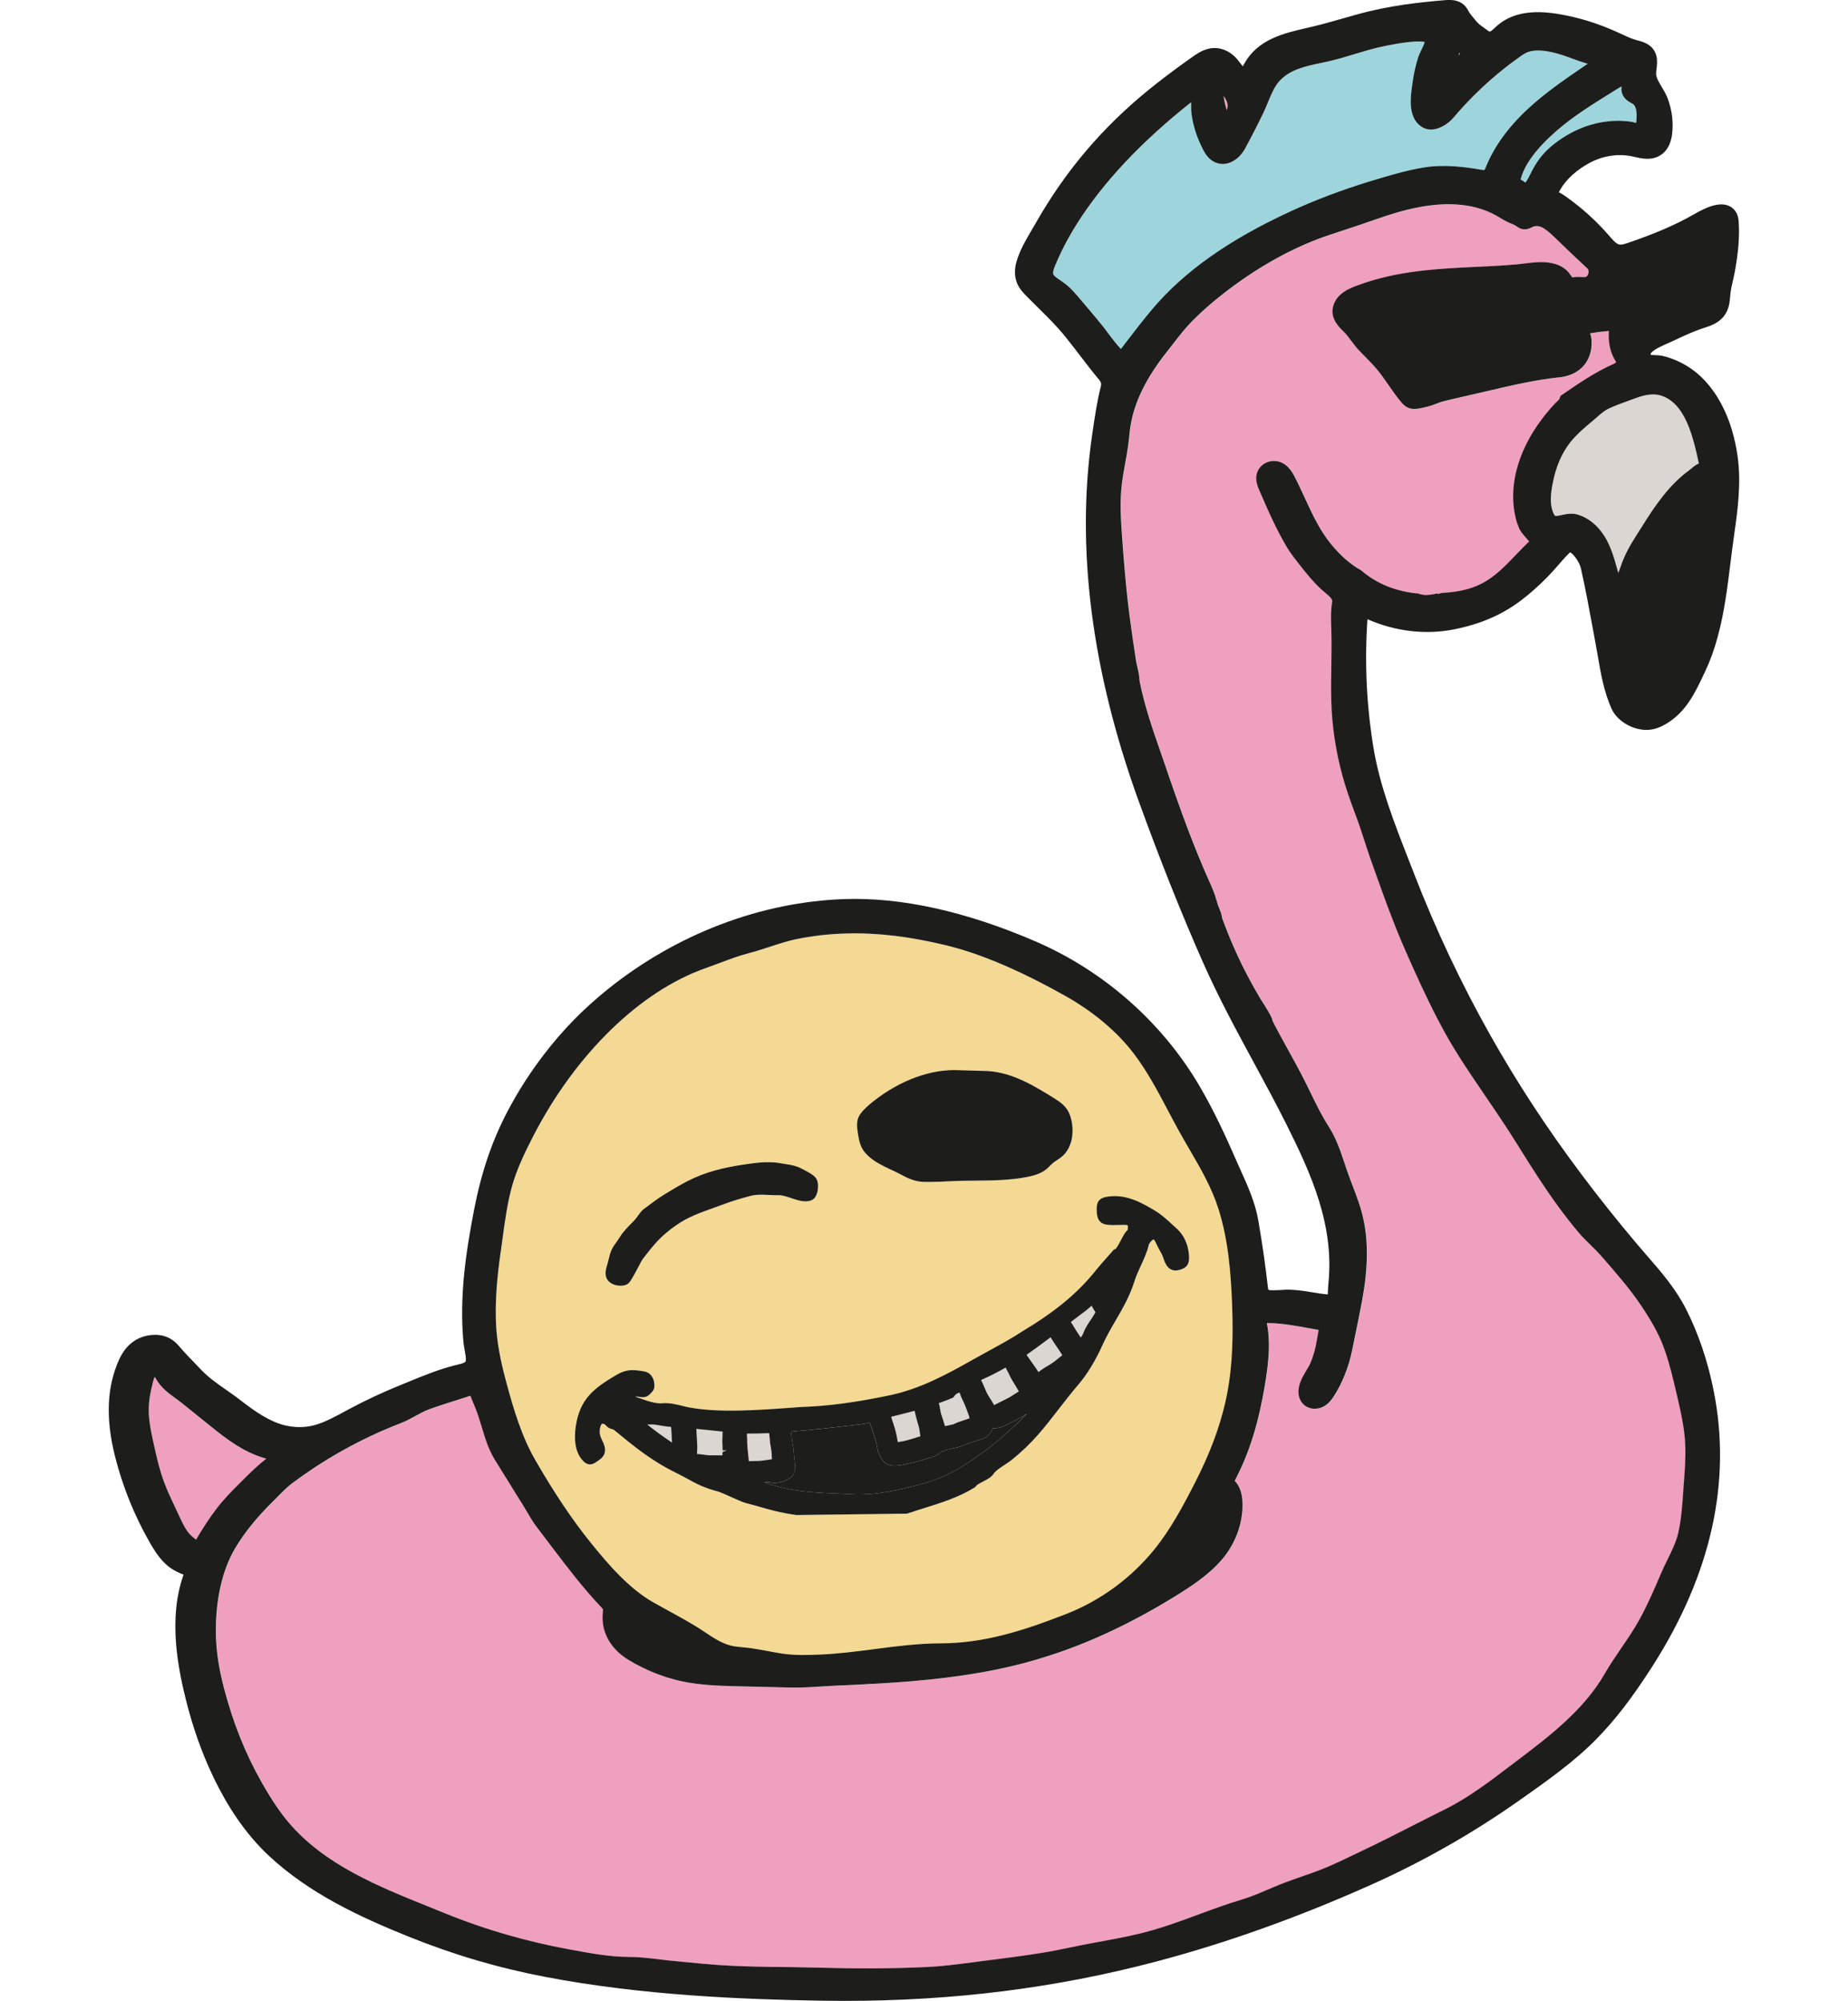
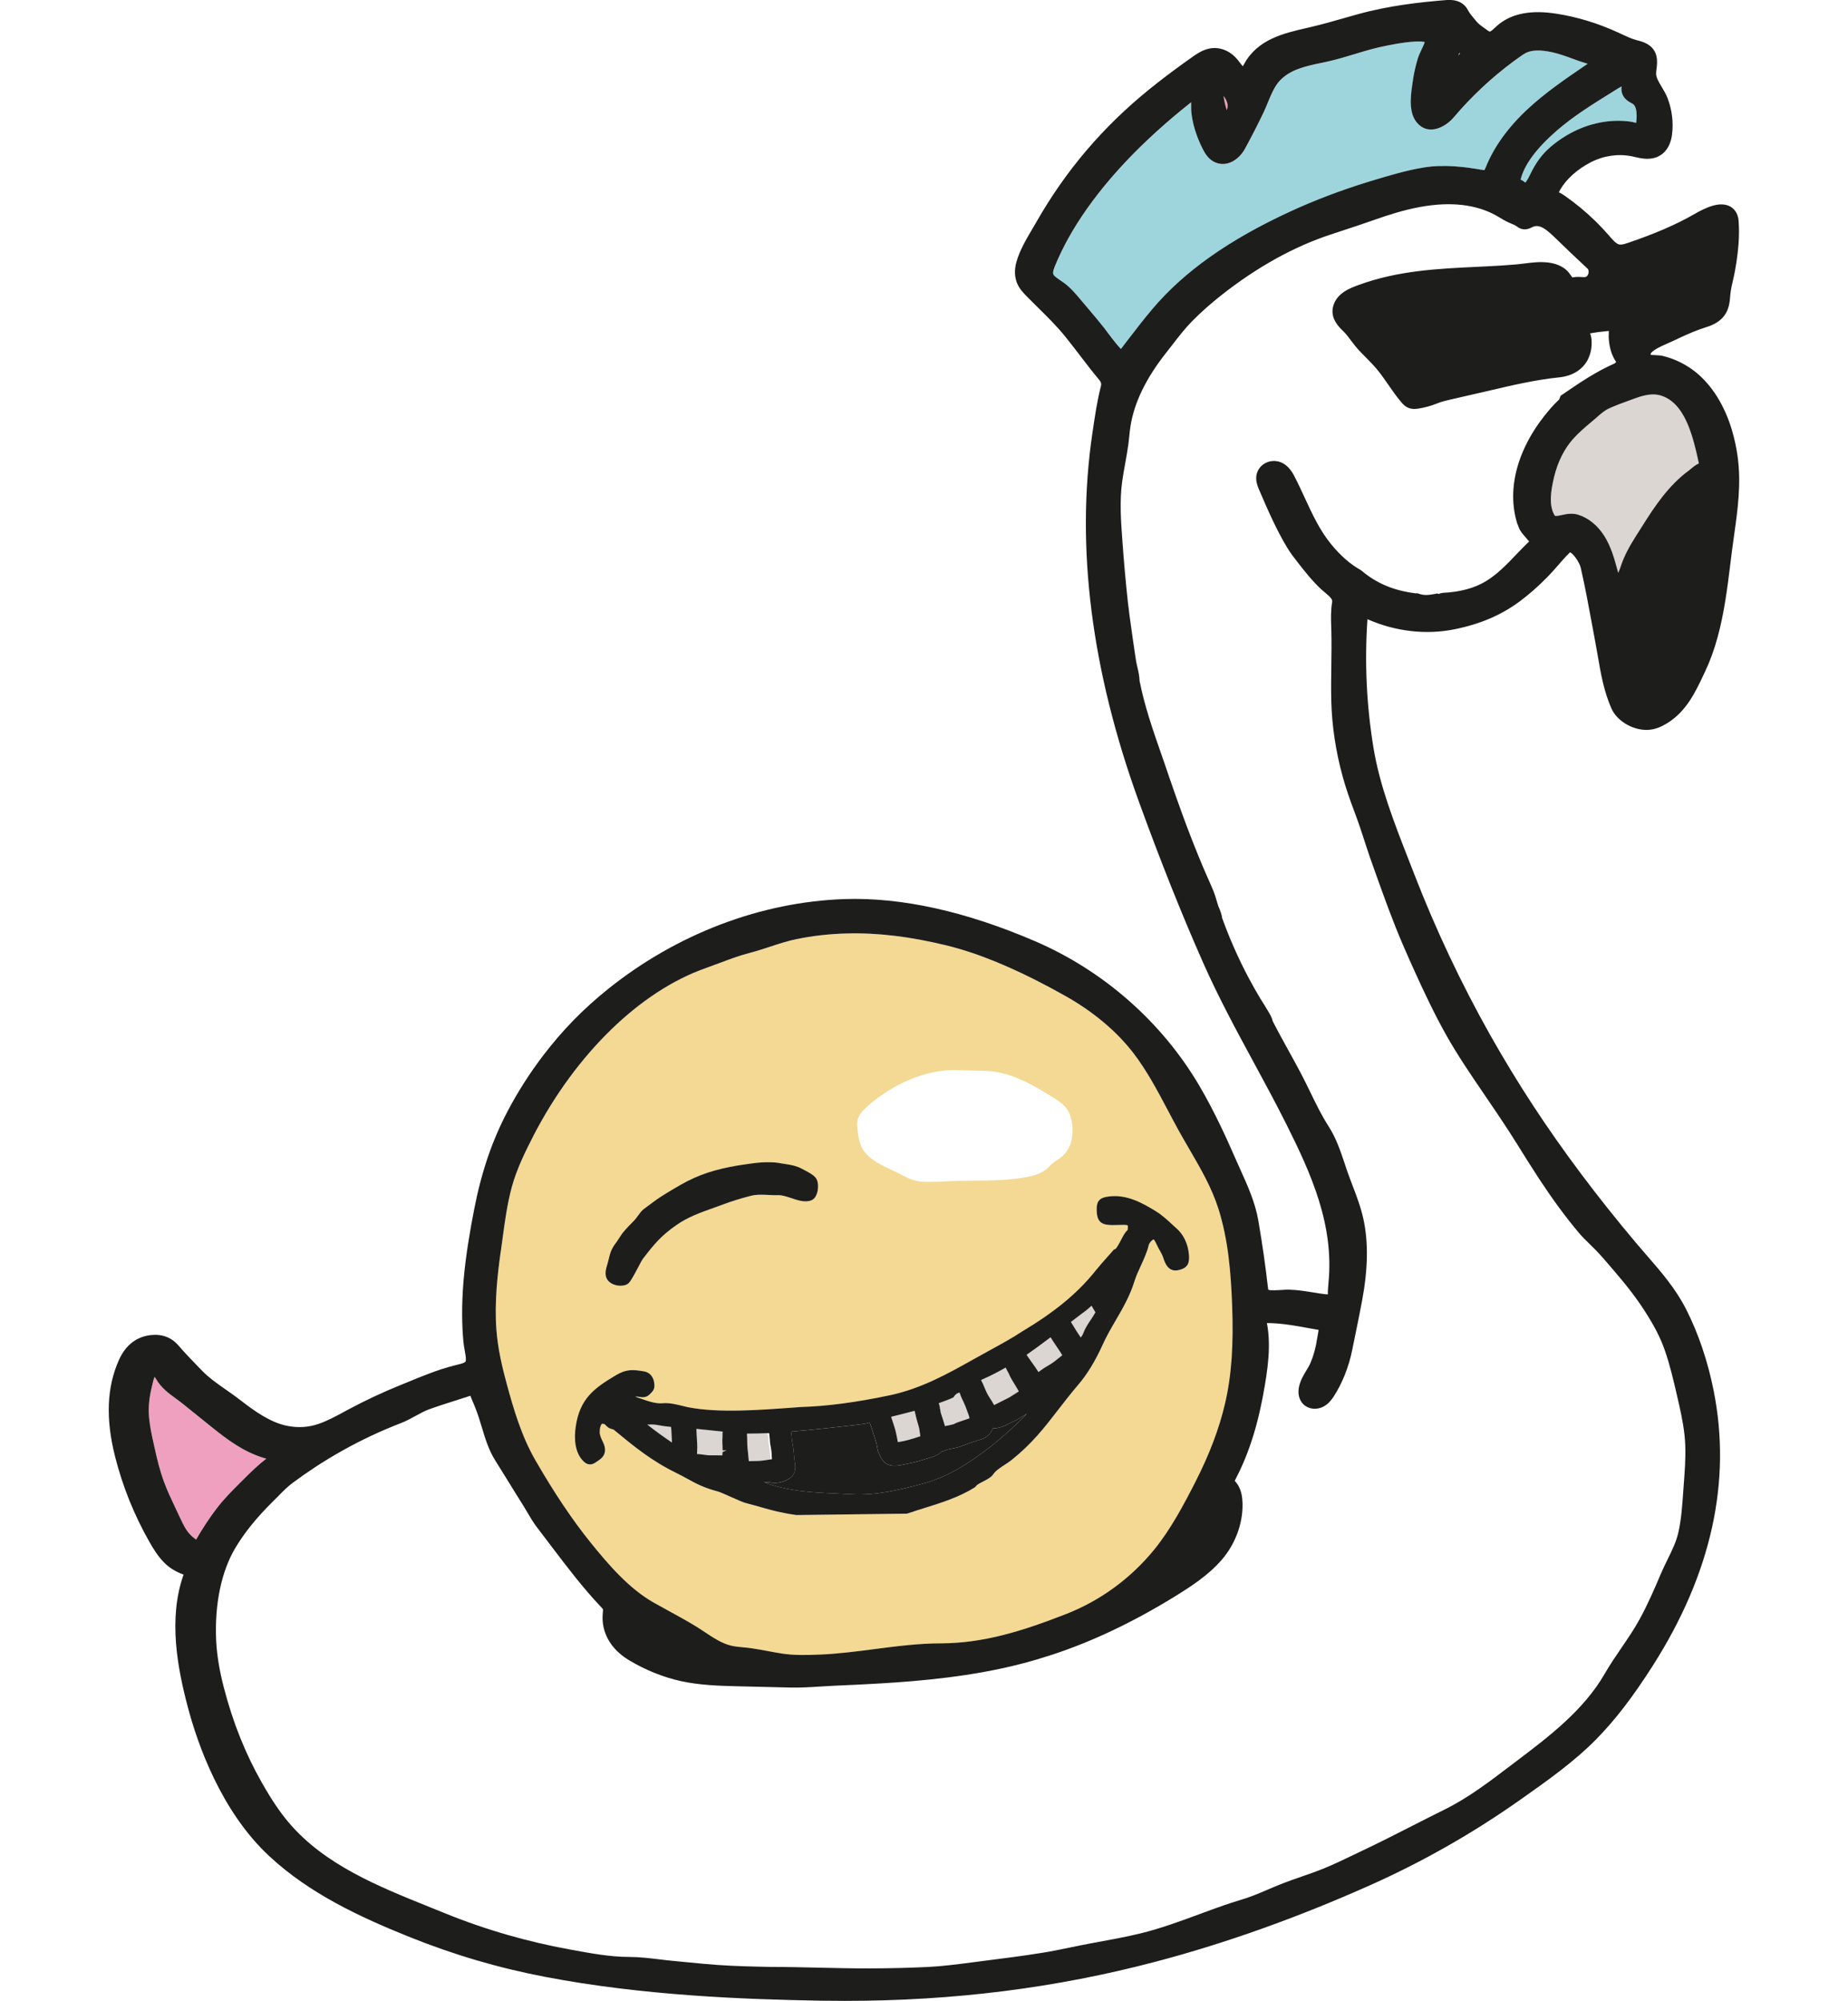
<svg xmlns="http://www.w3.org/2000/svg" id="Ebene_1" viewBox="0 0 695.94 753.26">
  <defs>
    <style>.cls-1{fill:#efa0bf;}.cls-2{fill:#9ed5dd;}.cls-3{fill:#f4d994;}.cls-4{fill:#dbd6d1;}.cls-5{fill:#1d1e1c;}</style>
  </defs>
  <polygon class="cls-1" points="373.72 530.84 373.69 530.88 373.69 530.88 373.72 530.84" />
  <polygon class="cls-1" points="348.25 541.53 348.32 541.49 348.32 541.49 348.32 541.49 348.32 541.49 348.32 541.49 348.25 541.52 348.25 541.53" />
  <path class="cls-4" d="M372.14,525.26l.65,1.05c.55.87,1.16,1.83,1.6,2.64l.08-.03c.44-.21,1.17-.59,1.93-.98.99-.51,2.04-1.05,2.62-1.31,1.12-.53,2.25-1.26,3.43-2.03l1.23-.79c-.4-.78-.95-1.65-1.49-2.53-.85-1.37-1.73-2.79-2.22-4.04-.04-.09-.07-.17-.1-.25l-.21-.34c-.35-.61-.65-1.21-.92-1.81-3.03,1.74-5.9,3.2-8.73,4.43-.12.06-.3.17-.51.29.5.92.89,1.86,1.28,2.78.43,1.04.84,2.02,1.38,2.92Z" />
  <path class="cls-4" d="M404.27,499.26c.54.98,1.16,1.91,1.79,2.84.31.47.62.93.93,1.41.39-.51.72-.97.93-1.56.7-1.92,1.8-3.56,2.87-5.16.62-.93,1.22-1.82,1.73-2.76-.2-.35-.44-.74-.68-1.13-.28-.48-.57-.95-.79-1.35-1.24,1.16-2.46,2.14-3.7,3l-4.08,3.11c.03.05.07.11.1.16.31.47.61.94.89,1.44Z" />
  <path class="cls-4" d="M353.76,529.05l.18.9s.01.05.01.07h0s-.44.09-.44.09l.44-.05c.03.21.26,1.54.32,1.8l.46,1.41c.1.33.24.77.4,1.25.25.76.52,1.61.72,2.33.49-.09.98-.19,1.47-.3l1.67-.39v.02c1.22-.66,2.5-1.07,3.74-1.47l1.34-.45c.34-.11.67-.23,1.01-.34l-.16-.73c-.13-.5-.48-1.38-.79-2.19-.23-.61-.45-1.18-.58-1.56l-.64-1.47c-.66-1.31-1.19-2.55-1.6-3.75-.88.22-1.54.7-2.05,1.47l-.24.36-.4.18c-1.46.67-3.41,1.38-5.14,1.99.08.25.16.5.23.81h.02Z" />
  <path class="cls-4" d="M389,513.46c.35.48,1.39,1.92,2.09,3.07.24-.18.51-.38.77-.57.51-.38.97-.71,1.15-.82.49-.31.97-.6,1.46-.89l1.04-.62c1.16-.71,2.24-1.59,3.38-2.51.38-.32.77-.63,1.16-.93-.58-1-1.39-2.18-2.16-3.32-.69-1.01-1.36-2.01-1.88-2.85-.11-.19-.23-.37-.36-.55-2.95,2.21-6.3,4.69-9.02,6.59.3.43.6.85.89,1.28.5.72.99,1.44,1.5,2.13Z" />
  <path class="cls-1" d="M549.53,19.89l-.19.66c-.05.13-.09.25-.14.38.21-.26.42-.53.63-.79-.11-.09-.21-.17-.3-.25Z" />
  <path class="cls-2" d="M572.65,67.63s.03.01.04.02c.79.32,1.35.77,1.72,1.1.35-.38.95-1.2,1.78-2.95,2.17-4.56,4.57-7.82,7.8-10.55,1.81-1.54,3.75-2.93,5.77-4.15,4.17-2.51,8.59-4.2,13.13-5.03,3.78-.69,7.52-.78,11.12-.28.58.08,1.24.25,1.91.43.07.02.15.04.23.06.27-2.04.26-3.64-.02-5.01-.19-.96-.62-1.75-1.15-2.11-.18-.12-.38-.22-.58-.33-.56-.3-1.25-.67-1.93-1.28-1.79-1.58-1.98-3.52-1.8-5.01-.66.36-1.48.84-2.5,1.48l-1.34.84c-7.05,4.38-14.33,8.9-20.59,14.34-7.69,6.69-12.25,12.89-13.59,18.43Z" />
  <path class="cls-1" d="M460.8,36.14c.18,1.76.62,3.51,1.17,5.35.59-1.52.51-3.06-1.17-5.35Z" />
-   <polygon class="cls-1" points="460.69 31.59 457.38 30.86 460.69 31.6 460.69 31.59" />
  <path class="cls-2" d="M424.45,128.41c3.37-4.37,6.42-8.33,9.63-12.13,11.88-14.05,28.81-26.01,51.74-36.59,9.36-4.32,19.34-8.11,29.66-11.27l1.13-.34c6.37-1.94,12.96-3.94,19.76-5.04,7.63-1.22,15.48-.19,21.48.86.77.13,1.11.12,1.26.11,0-.06.19-.36.49-1.09,3.07-7.63,8.37-14.97,15.74-21.83,6.65-6.19,14.22-11.35,21.54-16.34.36-.24.71-.49,1.07-.73-.33-.1-.67-.21-1.01-.31-.77-.23-1.54-.47-2.3-.74l-2.01-.73c-2.78-1.02-5.4-1.98-8.11-2.57-4.32-.94-7.51-.86-9.76.23-.75.37-1.44.86-2.13,1.34-.87.6-1.72,1.21-2.57,1.84-8.27,6.12-15.9,13.26-22.66,21.23-2.44,2.89-7.93,6.33-12.26,3.26-4.97-3.53-3.9-11.06-3.26-15.56l.14-.99c.4-3.02,1.05-6.03,1.95-8.94.33-1.07.87-2.24,1.43-3.44.43-.91.93-1.98,1.19-2.81-1.28-.29-4.74-.53-13.63,1.23l-.81.16c-3.95.73-7.77,1.89-11.82,3.12-3.47,1.05-7.05,2.14-10.72,2.93l-1.89.4c-5.94,1.25-11.55,2.42-15.59,6.57-2.02,2.07-3.36,5.31-4.65,8.43-.57,1.39-1.14,2.75-1.75,4.02-2.16,4.48-4.46,8.97-6.85,13.34-1.49,2.73-3.9,4.77-6.42,5.45-1.97.53-3.93.25-5.67-.81-1.84-1.11-2.89-2.82-3.68-4.34-2.56-4.92-4.15-10.21-4.48-14.88-.02-.33-.02-.86-.01-1.49,0-.33.01-.88,0-1.46-18.79,14.87-33.1,30.11-42.92,45.6-1.12,1.77-2.2,3.58-3.22,5.41-1.91,3.44-3.6,6.9-5.01,10.31-1.21,2.91-.93,3.4-.34,4.02.55.57,1.34,1.11,2.18,1.67.49.33.98.66,1.46,1.02,2.51,1.86,4.41,4.14,6.26,6.34l2.61,3.08c2.19,2.57,4.37,5.15,6.46,7.81h0l.9,1.2c2.52,3.39,4.16,5.35,5.21,6.46.75-1.01,1.51-2,2.27-2.99Z" />
  <path class="cls-5" d="M287.63,557.94c8.82,3.5,18.49,3.92,27.87,4.33,1.8.08,3.6.16,5.37.26,8.91.5,17.94-1.67,26.41-3.92,9.49-2.53,17.03-7.34,25.45-13.78,3.58-2.74,8.31-6.95,12.67-11.27.46-.45.89-.92,1.31-1.39-1.56,1.01-3.17,2.05-4.91,2.86-.46.22-.93.45-1.4.69-1.34.68-2.71,1.38-4.24,1.75-.74.18-1.51.25-2.26.2-.61,1.67-1.8,3-3.45,3.81-.57.28-1.18.45-1.79.62l-3.48,1.12c-.63.2-1.23.45-1.84.69-1.03.41-2.09.84-3.25,1.09-.82.18-1.64.36-2.46.52l-.65.12s-.16.04-.33.1c-.68.29-1.35.56-2.06.71-.21.23-.42.43-.65.61-1.28,1.01-2.82,1.44-4.19,1.83-.41.11-.82.23-1.21.36-1.97.65-4.11,1.31-6.35,1.7-.47.08-.95.18-1.42.29-1.58.34-3.2.7-4.96.45-2.97-.42-3.87-2.43-4.84-4.56-.37-.8-.52-1.55-.68-2.39-.02-.12-.15-.89-.16-.99-.13-.57-.39-1.47-.62-2.18-.25-.76-.49-1.51-.73-2.27l-.63-1.97c-.17-.51-.42-1.16-.66-1.76-.05,0-.1,0-.15-.01l-.4.11c-.96.28-1.96.42-2.94.54-8.13.96-17.5,2.03-26.12,2.73.04.35.09.7.13,1.04.08.57.15,1.14.19,1.72.04.65.17,1.31.29,1.95.08.45.17.9.23,1.35.13.92.2,1.85.27,2.78l.04.56c.04.52.12,1.04.19,1.55.31,2.14.69,4.81-1.75,6.54-2.07,1.47-4.83,2.12-7.16,1.7-.61-.11-1.57-.16-2.69-.18Z" />
  <path class="cls-4" d="M252.95,541.09c-.04-.9-.08-1.79-.14-2.69-.03-.4-.06-.81-.1-1.21-1.5-.12-3.21-.37-5.32-.75-1.04-.19-2.35-.19-3.64-.13,2.85,2.28,6.26,4.73,9.29,6.76l-.1-1.97Z" />
  <path class="cls-3" d="M190.77,520.71c2.62,9.68,5.62,19.89,10.85,28.99,7.11,12.33,13.9,22.47,20.79,30.99,6.59,8.17,14.41,17.32,23.78,22.63,1.85,1.05,3.71,2.07,5.58,3.08,3.44,1.88,6.89,3.76,10.23,5.81,1.17.71,2.32,1.48,3.47,2.24,3.28,2.18,6.38,4.23,9.82,5.06,1.48.36,3.01.49,4.53.64,1.07.1,2.14.21,3.2.36,2.1.31,4.18.69,6.27,1.08,1.66.31,3.31.62,4.98.88,4.79.76,9.59.63,14.9.4,6.66-.29,13.46-1.17,20.04-2.03,8.23-1.07,16.74-2.18,25.26-2.18,15.79-.07,30.24-4.48,47.08-11.06,12.82-5.02,24.24-13.36,33.04-24.13,6.25-7.65,11.14-16.87,15.63-25.66,5.31-10.42,8.96-20.1,11.16-29.58,2.42-10.42,3.23-21.95,2.62-37.37-.46-11.6-1.4-23.97-5.14-35.78-2.52-7.95-6.59-14.94-10.89-22.35-1.42-2.45-2.85-4.9-4.23-7.4-1.3-2.37-2.56-4.76-3.83-7.15-3.9-7.37-7.92-14.99-12.99-21.62-6.29-8.23-15.19-15.71-25.73-21.63-14.96-8.4-27.92-14.17-39.62-17.63-1.78-.53-3.57-1.01-5.35-1.44-13.45-3.26-25.65-4.75-37.26-4.44-6.5.15-12.89.87-18.99,2.13-3.34.69-6.53,1.74-9.91,2.84-2.61.86-5.21,1.71-7.9,2.4-3.78.98-7.4,2.34-11.23,3.78-1.74.65-3.49,1.31-5.24,1.93-24.53,8.62-48.68,32.06-64.61,62.72-3.17,6.15-6.49,12.83-8.33,19.66-1.73,6.37-2.64,13.13-3.52,19.67l-.67,4.89c-1.15,8.06-2.37,18.65-1.6,29.11.54,7.36,2.33,14.65,3.82,20.17ZM323.92,419.48c1.39-1.97,3.3-3.55,4.99-4.89,10.06-7.98,21.85-12.3,32.41-11.72l10.61.31c9.51.56,17.83,5.74,25.17,10.3,2.29,1.43,4.63,3.07,5.75,6.02,1.05,2.76,1.34,5.94.84,8.94-.37,2.2-1.28,4.22-2.63,5.83-.9,1.08-1.97,1.79-3,2.47-.59.39-1.18.77-1.72,1.24-.32.28-.62.58-.92.89-.33.34-.65.67-1.01.99-2.21,1.95-5.06,2.71-7.56,3.2-6.48,1.28-13.15,1.34-19.6,1.39-3.16.03-6.31.06-9.45.22-2.54.14-5.21.27-7.91.27-.69,0-1.39,0-2.08-.03-3.21-.09-5.94-1.35-8.41-2.7-1.25-.68-2.55-1.29-3.85-1.89-1.57-.73-2.99-1.4-4.36-2.18-2.68-1.52-4.59-3.09-5.84-4.81-1.54-2.12-1.95-4.76-2.3-7.09-.38-2.42-.51-4.79.89-6.77ZM228.46,476.75c.35-1.14.57-2.06.77-2.86.56-2.28.93-3.79,3.01-6.43l.97-1.48c.53-.81,1.07-1.62,1.09-1.64,1.44-1.81,3.03-3.4,4.56-4.94.46-.46.87-1.05,1.29-1.64.66-.92,1.34-1.87,2.21-2.56.75-.6,1.59-1.21,2.42-1.81l1.5-1.1c2.69-2.02,7.14-4.6,9.8-6.14,7.28-4.21,13.7-5.96,21.1-7.29,1.23-.22,4.37-.67,5.61-.84,3.12-.42,4.95-.6,8.32-.45,1.22.05,2.6.29,3.94.52.54.09,1.06.18,1.55.25,1.24.18,3.58.64,5.31,1.62.25.14.57.31.93.49,2.06,1.07,3.83,2.05,4.59,3.32.84,1.39.75,3.93.18,5.59-.44,1.28-1.17,2.15-2.11,2.51-2.36.93-5.08,0-7.7-.89-1.6-.54-3.31-1.05-4.44-1.05-1.4.05-2.75-.02-4.06-.09-2.27-.12-4.42-.23-6.64.35-3.92,1.02-7.36,2.09-10.52,3.28-1.26.48-2.5.92-3.74,1.36-4.82,1.73-9.38,3.36-13.65,6.33-5.7,3.97-8.26,6.97-12.75,12.85-.24.31-.96,1.69-1.61,2.91-2.25,4.27-3.2,5.88-4.04,6.43-.69.44-1.65.67-2.68.67-.92,0-1.9-.18-2.78-.55-1.51-.63-2.49-1.72-2.78-3.08-.28-1.33.01-2.58.33-3.64ZM216.8,537.25c1.47-10.69,7-14.7,15.26-19.59,3.92-2.33,6.42-2.06,10.51-1.38,2.02.33,3.47,1.93,3.79,4.16.32,2.26-.12,2.94-1.38,4.18l-.33.33c-1.34,1.35-2.9,1.09-3.92.92-.39-.06-.77-.14-1.08-.11-.14,0-.28.02-.4.04.62.21,1.24.43,1.85.64,2.88,1.02,5.85,2.06,8.38,1.83,2.56-.24,5.21.42,7.56,1,.86.21,1.68.42,2.44.56,11.21,2.1,25.91,1.04,38.87.1l3.38-.25c9.64-.28,20.85-1.76,33.35-4.41,11.86-2.51,22.12-8.27,31.17-13.34l5.84-3.23c4.42-2.42,9.43-5.17,12.9-7.49,12.34-7.36,20.82-14.39,27.58-22.82,1.39-1.74,2.9-3.43,4.44-5.16.73-.82,1.47-1.65,2.21-2.5l.3-.34.43-.12c.56-.24,1.63-2.31,2.2-3.42.85-1.64,1.57-3.03,2.51-3.77.23-1.44,0-1.75,0-1.76-.26-.27-1.98-.21-3.1-.17-.75.03-1.57.05-2.49.05-3.83-.02-5.81-.81-6.03-5.06-.21-3.92.87-5.26,4.61-5.72,6.6-.83,12.35,2.3,17.67,5.58,2.21,1.36,4.16,3.15,6.06,4.89l1.66,1.51c2.74,2.42,4.37,5.87,4.72,9.98.25,2.97-.32,4.97-3.93,5.78-3.9.85-5.1-2.69-5.81-4.81-.32-.95-.82-1.84-1.35-2.78l-.38-.67c-.19-.34-.38-.75-.58-1.18-.29-.62-.9-1.92-1.26-2.12-.46.1-1.63,1.22-1.84,2.14-.61,2.64-1.81,5.25-2.98,7.78-.92,1.99-1.79,3.88-2.35,5.71-1.72,5.6-4.45,10.29-7.09,14.82-1.72,2.95-3.5,6.01-4.98,9.3-2.7,5.98-5.75,10.98-9.06,14.86-2.93,3.43-5.36,6.58-7.71,9.62-5.23,6.77-9.75,12.62-17.54,18.86-.68.54-1.53,1.1-2.43,1.69-1.68,1.1-3.59,2.34-4.45,3.69-.86,1.17-2.36,1.94-3.81,2.68-.84.43-2.24,1.15-2.48,1.54l-.56.62c-6.02,3.76-12.57,5.8-18.9,7.77-2.15.67-4.3,1.34-6.44,2.08l-.48.08-41.44.52c-6.15-.91-9.25-1.79-13.17-2.91-1.72-.49-3.62-1.03-6.03-1.66-.88-.23-2.65-1.01-5.46-2.26-1.84-.82-4.13-1.84-4.78-2.01-5.46-1.45-8.2-2.95-11.37-4.69-1.3-.71-2.7-1.48-4.45-2.34-9.4-4.6-15.96-10.02-23.55-16.29-.08-.06-.37-.14-.57-.19-.43-.12-.96-.26-1.46-.6-.47-.32-.86-.73-1.2-1.1-.06-.06-.11-.12-.17-.18l-.99-.15c-.59.64-.86,1.69-.85,3.15.01,1.27.59,2.45,1.2,3.71,1.8,3.68.23,5.7-1.38,6.77-.25.16-.47.33-.69.49-1.1.82-2.96,2.2-5.16.1-3.51-3.34-3.58-8.89-3.02-12.94Z" />
  <path class="cls-1" d="M90.68,557.95l1.22-1.21c2.43-2.43,5.22-5.15,8.39-7.61-.31-.08-.62-.17-.93-.26-7.68-2.33-13.64-6.8-19.57-11.58l-11.33-9.11c-.76-.62-1.56-1.19-2.35-1.76-2.53-1.84-5.4-3.92-7.33-7.25-.19-.34-.38-.62-.55-.85-.43.98-.68,2.14-.95,3.34l-.26,1.13c-.93,3.91-1.2,7.56-.85,11.16.34,3.46,1.11,6.86,1.91,10.47l.32,1.42c.8,3.63,1.83,7.89,3.37,12.05,1.19,3.22,2.64,6.3,4.18,9.56l1.47,3.13c.93,2,1.8,3.89,2.92,5.56.91,1.36,1.99,2.37,3.5,3.48,2.69-4.61,5.27-8.5,7.88-11.89,2.77-3.6,5.92-6.74,8.96-9.77Z" />
-   <path class="cls-1" d="M587.4,150l.38-.97.86-.59c5.78-3.97,12.32-8.46,19.55-11.62.44-.41.55-.6.58-.65-.09.16-.3-.2-.51-.56l-.29-.51c-1.22-2.21-1.88-4.75-2.07-7.99-.02-.35,0-.9.02-1.55.01-.23.03-.58.03-.95-2.41.22-4.66.48-6.89.9l-.18.03c.03.07.06.13.08.2.32.81.42,1.6.47,2.19.22,2.74-.29,5.37-1.48,7.62-1.98,3.72-5.77,6.04-10.7,6.54-9.01.92-18.07,3.05-26.82,5.11l-14.49,3.33c-1.91.44-3.15.77-4.68,1.38-2.27.91-4.65,1.57-7.06,1.94-.79.12-2.41.37-4.04-.42-1.1-.53-1.8-1.34-2.18-1.77-1.91-2.21-3.54-4.57-5.12-6.85-1.45-2.1-2.82-4.08-4.37-5.91-1.31-1.55-2.73-2.99-4.15-4.42-.81-.83-1.63-1.65-2.42-2.49-1.1-1.16-2.07-2.44-3.03-3.72-1.01-1.35-1.98-2.62-3.05-3.65-1.32-1.25-4.82-4.59-3.78-9,1.25-5.27,6.47-7.16,9.93-8.4,14.59-5.31,29.49-6.03,43.9-6.72,3.33-.16,6.65-.32,9.96-.53,1.93-.13,3.6-.25,5.28-.4,1.03-.09,2.06-.22,3.08-.35,2.83-.36,5.76-.72,8.85-.36,2.81.33,5.11,1.27,6.83,2.77.77.67,1.32,1.47,1.77,2.1.18.26.43.61.6.81,0-.07.15-.1.31-.13.34-.05.67-.09,1.01-.12.72-.05,1.42-.02,2.12.03.53.03,1.02.06,1.34.01.76-.13,1.08-.92,1.18-1.25.19-.64.17-1.48-.32-1.94-4.24-3.92-8.42-7.95-12.59-11.98-3.93-3.8-6.02-4.7-8.28-3.58-.79.4-2.23,1.13-3.99.62-.82-.24-1.38-.65-1.68-.88-.62-.46-1.35-.76-2.19-1.12l-1.16-.5c-1.05-.48-2.05-1.08-3.04-1.68l-1.32-.78c-7.63-4.29-17.31-5.39-28.78-3.29-6.34,1.16-12.42,3.17-17.02,4.78-4.31,1.52-8.61,2.93-12.94,4.36l-3.79,1.25c-13.91,4.61-27.74,12.29-41.13,22.84-3.92,3.09-7.58,6.34-10.89,9.67-2.67,2.68-4.98,5.67-7.42,8.84l-2.27,2.91c-7.7,9.72-12.14,18.8-13.59,27.77-.21,1.25-.33,2.52-.46,3.78-.1,1.07-.21,2.13-.36,3.19-.33,2.39-.76,4.77-1.19,7.14-.42,2.31-.84,4.61-1.15,6.94-.98,7.25-.46,14.49.09,22.16.58,8.09,1.27,15.78,2.07,23.12.38,3.45.87,6.89,1.36,10.33l.54,3.86c.36,2.59.73,5.17,1.15,7.76.13.78.32,1.6.51,2.44.37,1.62.8,3.45.85,5.27,1.85,9.42,4.93,18.26,8.19,27.61,1,2.86,2,5.74,2.96,8.62,1.59,4.58,3.2,9.2,4.88,13.8,2.41,6.58,4.99,13.17,7.67,19.6.61,1.46,1.25,2.91,1.89,4.35.74,1.66,1.47,3.32,2.17,5,.56,1.36.99,2.79,1.4,4.21l.3,1.01c.11.36.29.79.47,1.24.48,1.17,1.01,2.48,1.16,3.83,2.74,7.57,6.02,15.02,9.77,22.13,1.46,2.77,3,5.5,4.61,8.19.3.5.62,1,.94,1.49.47.73.94,1.47,1.37,2.22l.36.6c.96,1.56,1.74,2.92,2.02,4.24,1.9,3.73,3.92,7.39,5.95,11.06,1.56,2.84,3.13,5.67,4.64,8.54,1.24,2.35,2.4,4.74,3.56,7.12,2.19,4.5,4.26,8.76,6.86,12.81,2.87,4.48,4.48,9.31,6.05,13.99l1.01,3c.61,1.76,1.28,3.51,1.95,5.26,1.54,4.02,3.12,8.19,4.09,12.58,1.92,8.74,1.76,18.81-.47,30.79-.82,4.4-1.72,8.77-2.62,13.15l-1.15,5.63c-1.25,6.18-3.76,12.49-6.91,17.29-.84,1.28-2.05,2.88-3.91,3.85-2.55,1.33-5.55.99-7.47-.84-1.67-1.6-2.29-4.06-1.68-6.75.53-2.37,1.71-4.33,2.76-6.06.55-.92,1.12-1.83,1.53-2.8,1.17-2.73,2.01-5.76,2.48-9.02.06-.41.15-.88.25-1.38.1-.54.27-1.41.33-2.04-.15-.03-.34-.07-.58-.11l-3.39-.6c-4.8-.87-9.34-1.69-14-1.84-.55-.02-1.1-.05-1.49-.03.05.32.13.8.19,1.13l.13.81c.32,2.28.46,4.66.42,7.27-.07,4.85-.75,9.61-1.48,14.02-2.36,14.24-5.83,25.43-10.91,35.22-.15.29-.34.66-.46.95.31.36.49.56.66.78,1.21,1.58,1.97,3.71,2.18,6.18.67,7.91-2.25,16.44-7.79,22.82-5,5.76-11.48,9.97-17.69,13.79-15.64,9.63-31.22,17.02-46.31,21.94-3.61,1.18-7.26,2.27-10.94,3.23-18.95,4.96-38.53,6.62-53.46,7.52-5.81.35-11.62.61-17.44.87-1.76.07-3.5.18-5.24.3-3.73.23-7.61.48-11.53.38l-20.39-.49c-6.01-.16-13.49-.36-20.59-1.92-6.74-1.48-13.55-4.24-19.71-7.96-6.72-4.07-10.28-10.34-9.78-17.2l.05-.64c.04-.44.1-1.11.04-1.31-.06-.11-.4-.47-.61-.68-6.8-7.17-12.67-14.9-18.35-22.38l-6.13-8.07c-1.2-1.59-2.25-3.37-3.29-5.15-.52-.89-1.04-1.78-1.58-2.64-1.81-2.85-3.58-5.73-5.35-8.61-1.71-2.79-3.43-5.59-5.19-8.35-2.53-3.99-3.84-8.37-5.11-12.59-.38-1.25-.75-2.5-1.16-3.74-.71-2.15-1.53-4.28-2.45-6.35-.14-.3-.27-.66-.42-1.05-.07-.19-.17-.45-.28-.71-1.69.56-3.39,1.09-5.09,1.64-3.48,1.11-6.95,2.21-10.38,3.44-1.72.62-3.39,1.53-5.15,2.5-1.77.97-3.59,1.97-5.62,2.75-3.73,1.43-7.49,3.04-11.17,4.77-7.31,3.43-14.44,7.43-21.19,11.87-2.9,1.91-5.74,3.9-8.52,5.98-1.78,1.33-3.38,2.96-5.08,4.69-.67.68-1.34,1.37-2.03,2.03-6.21,6.1-10.92,11.92-14.38,17.79-5.19,8.79-7.72,21.05-7.13,34.51l.04.76c.31,5.31,1.25,10.93,2.88,17.2,3.42,13.18,8.13,24.91,14.38,35.88,3.64,6.38,6.74,10.96,10.04,14.86,13.49,15.9,33.63,24.01,53.12,31.84l5.37,2.17c7.86,3.2,15.99,6,24.16,8.35,7.44,2.14,15.07,3.92,22.67,5.32l1.21.22c7.17,1.32,14.58,2.69,21.64,2.69,3.84,0,7.72.46,11.46.92,1.79.21,3.58.43,5.34.59l5.63.54c3.61.35,7.22.71,10.85.96,6.46.45,12.73.6,20.24.75h.05c6,0,12.08.14,18.15.28,6.45.14,12.91.31,19.34.27,7.09-.02,14.22-.2,21.22-.52,5.54-.26,11.21-1,16.69-1.71l3.69-.48c7.57-.96,15.4-1.94,23.14-3.19,3.47-.56,6.92-1.28,10.38-1.99,2.56-.53,5.12-1.06,7.69-1.53l1.8-.33c5.63-1.03,11.45-2.09,17.06-3.46,7.49-1.82,14.87-4.55,22.01-7.19,3.16-1.17,6.33-2.34,9.52-3.44,1.56-.55,3.15-1.04,4.73-1.53,2.08-.65,4.17-1.29,6.21-2.09,1.79-.7,3.55-1.45,5.32-2.2,1.91-.81,3.83-1.63,5.76-2.38,2.37-.92,4.76-1.75,7.16-2.58,2.67-.93,5.34-1.85,7.96-2.91,3.86-1.56,7.74-3.42,11.49-5.23l3.38-1.62c6.35-3.01,12.61-6.2,18.88-9.39,4.05-2.06,8.1-4.13,12.18-6.14,8.62-4.26,16.6-10.33,24.31-16.19l2.8-2.12c11.73-8.88,25.04-18.94,32.94-32.64,1.97-3.43,4.2-6.69,6.35-9.84,2.45-3.58,4.76-6.97,6.76-10.61,3.13-5.71,5.78-11.8,7.96-17,.78-1.87,1.69-3.72,2.6-5.56,1.69-3.44,3.29-6.7,4.07-10.12,1.14-4.95,1.5-10.28,1.86-15.42l.44-6.02c.35-4.92.61-10.17.06-15.22-.55-5.17-1.77-10.41-2.95-15.48-1.21-5.21-2.58-11.11-4.5-16.6-1.63-4.66-3.91-9.11-7.62-14.86-3.05-4.73-6.7-9.48-11.83-15.43l-1.28-1.49c-1.67-1.95-3.34-3.91-5.12-5.74-.73-.76-1.48-1.48-2.23-2.22-1.52-1.48-3.04-2.96-4.41-4.6-4.97-5.94-9.83-12.54-14.84-20.18-2.83-4.31-5.56-8.68-8.28-13.06-.94-1.51-1.89-3.01-2.86-4.5-3.21-4.96-6.54-9.84-9.87-14.73-4.8-7.04-9.77-14.32-14.07-22-4.52-8.05-8.47-16.51-11.74-23.72-1.52-3.36-3.01-6.74-4.48-10.12-3.9-9.04-7.26-18.44-10.5-27.53l-.55-1.54c-.92-2.53-1.82-5.1-2.65-7.69l-.2-.62c-1.33-4.11-2.63-8.14-4.17-12.2-2.03-5.35-3.43-9.52-4.54-13.51-2.66-9.61-4.13-19.32-4.35-28.87-.1-4.34-.04-8.68.02-13.02.06-4.49.12-8.98,0-13.48l-.04-1.34c-.1-2.93-.2-5.95.35-9.14.18-1.02-.52-1.8-2.71-3.64-.51-.42-1-.84-1.47-1.27-3.24-3-5.93-6.42-8.53-9.74-1.45-1.86-2.95-3.77-4.25-5.92-3.94-6.55-7.09-13.68-10.51-21.65-.45-1.05-1.06-2.48-1.13-4.18-.07-1.87.62-3.61,1.97-4.9,1.37-1.32,3.26-1.96,5.2-1.84,4.41.34,6.53,4.42,7.22,5.76,1.39,2.68,2.64,5.39,3.89,8.09,2.91,6.29,5.65,12.23,9.92,17.45,3.54,4.33,7.13,7.48,10.99,9.65l.54.37c5.52,4.71,12.12,7.48,20.18,8.47l.41.05.19-.1,1.32.4c1.74.52,3.64.26,5.44-.1l.88-.18.8.27c-.23-.09-.05-.18.13-.25l1.1-.24c6.69-.33,12.06-1.79,16.4-4.44,4.26-2.61,7.71-6.2,11.35-10.01,1.59-1.66,3.18-3.32,4.85-4.91l-1.97-2.29c-.49-.57-.96-1.15-1.34-1.78-.5-.83-.8-1.67-1.03-2.39-4.31-13.55.18-29.36,12.31-43.4,1.08-1.25,2.22-2.45,3.43-3.57.05-.15.09-.27.14-.39Z" />
-   <polygon class="cls-1" points="348.32 541.47 348.32 541.47 348.22 541.47 348.23 541.5 348.32 541.47" />
  <path class="cls-4" d="M625.12,148.79c-2.4-.66-5.39-.31-9.14,1.07l-2.16.79c-2.65.96-5.38,1.94-7.87,3.08-1.67.76-3.13,2.04-4.67,3.4-.56.49-1.12.99-1.7,1.46-2.77,2.3-5.03,4.28-7.03,6.47-3.41,3.75-5.94,8.77-7.31,14.51-1.15,4.78-2.15,10.76.27,14.53.32.29,1.52.02,2.4-.18,1.12-.25,2.41-.54,3.8-.54.81,0,1.67.1,2.54.36,3.87,1.17,7.4,4.03,9.93,8.05,2.5,3.97,3.75,8.51,4.85,12.51l.36,1.35c.35-.78.67-1.56.93-2.38,1.44-4.46,3.74-8.29,5.77-11.52l2.48-3.9c4.47-7.13,9.87-15.2,17.33-20.66.28-.21.56-.44.83-.68.74-.62,1.58-1.34,2.66-1.87.13-.07.26-.12.4-.18l-.03-.15c-2.13-9.66-5.05-22.9-14.63-25.53Z" />
  <path class="cls-4" d="M336.93,537.5c.45,1.39.89,3.65,1.2,5.37h.01c2.8-.39,5.24-1.15,7.69-1.96.25-.09.51-.17.77-.25-.05-.22-.11-.71-.19-1.26-.1-.74-.21-1.63-.33-2.02-.72-2.44-1.23-4.3-1.66-6.28-2.41.65-4.86,1.26-7.31,1.87l-1.52.38c.3.88.58,1.76.86,2.64l.48,1.51Z" />
-   <path class="cls-4" d="M281.5,545.01l.18,1.74c.12,1.1.25,2.33.32,3.31h.4c.94-.05,1.63-.06,2.33-.07h.41c1.43-.02,2.85-.25,4.35-.48l.58-.09c.21-.03.42-.06.63-.09l-.04-.66c-.04-.91-.09-1.97-.16-2.49-.12-.87-.17-1.16-.24-1.49-.05-.28-.11-.6-.22-1.25-.07-.44-.1-.89-.12-1.34-.02-.34-.03-.68-.09-1.02-.08-.53-.14-1.06-.18-1.58-2.97.13-5.71.19-8.38.18.07.88.09,1.76.11,2.62.02.92.04,1.83.12,2.71Z" />
+   <path class="cls-4" d="M281.5,545.01l.18,1.74c.12,1.1.25,2.33.32,3.31h.4c.94-.05,1.63-.06,2.33-.07h.41c1.43-.02,2.85-.25,4.35-.48c.21-.03.42-.06.63-.09l-.04-.66c-.04-.91-.09-1.97-.16-2.49-.12-.87-.17-1.16-.24-1.49-.05-.28-.11-.6-.22-1.25-.07-.44-.1-.89-.12-1.34-.02-.34-.03-.68-.09-1.02-.08-.53-.14-1.06-.18-1.58-2.97.13-5.71.19-8.38.18.07.88.09,1.76.11,2.62.02.92.04,1.83.12,2.71Z" />
  <polygon class="cls-1" points="347.38 541.9 346.91 542.1 347.39 541.9 347.38 541.9" />
  <path class="cls-4" d="M262.5,542.34c.05.82.1,1.64.1,2.46,0,.71-.02,1.43-.07,2.13,0,.06-.02.23-.04.44.25.01.52,0,.91.05.77.09,1.53.18,2.3.29.67.09,1.25.17,1.6.17h1.61c.5-.01,1-.02,1.5-.02s1.01,0,1.52.02c.03,0,.06,0,.1,0,.04-.51.08-.99.09-1.27l1.53-.65-1.51.04-.06-1.96c-.04-.64-.07-1.28-.05-1.92.01-.52.03-1.04.07-1.57h0c0-.06-.01-.12-.01-.19-.03-.48,0-.96.09-1.44l-9.91-1.03c.06.91.1,1.82.14,2.73l.1,1.71Z" />
  <path class="cls-5" d="M652.32,162.2c-2.81-9.51-7.59-17.18-13.81-22.17-3.58-2.86-7.81-4.94-12.24-6.02-.84-.2-1.95-.28-3.1-.33-.46-.02-1.13-.05-1.55-.07,0-.27.06-.57.11-.68,1.19-1.43,4.13-2.72,6.48-3.75.81-.36,1.58-.69,2.26-1.02,2.6-1.24,6.01-2.84,9.45-4.11.54-.2,1.09-.38,1.66-.56,2.47-.79,5.54-1.77,7.66-4.51,1.9-2.47,2.14-5.19,2.33-7.38l.11-1.15c.18-1.65.57-3.3.95-4.95.28-1.2.55-2.41.76-3.6,1.34-7.5,1.76-13.29,1.35-18.78-.25-3.36-2.14-4.84-3.24-5.42-3.87-2.05-9.19.46-13.39,2.88-6.88,3.95-14.63,7.31-25.15,10.9-2.08.71-3.07.77-3.92.25-.96-.58-1.86-1.62-3.08-3.03-3.25-3.75-6.85-7.27-10.68-10.44-1.92-1.59-3.91-3.1-5.96-4.53l-.93-.61c-.47-.3-1.26-.78-1.32-.63,0-.06.05-.3.44-1,2.25-3.98,6.46-7.78,11.56-10.4,4.82-2.49,10.29-3.29,15.4-2.26l1.22.27c1.35.31,2.87.65,4.52.68h.18c5.11,0,8.58-3.42,9.29-9.19.56-4.47,0-9.13-1.63-13.49-.59-1.58-1.44-3-2.26-4.37-1.06-1.76-2.06-3.44-2.11-4.87-.02-.63.07-1.29.16-1.96.3-2.4.85-6.87-3.58-9.38-1.23-.7-2.47-1.03-3.57-1.32l-.76-.21c-1.78-.51-3.53-1.33-5.38-2.2l-1.29-.6c-7.5-3.44-15.25-5.8-23.04-7.02-9.32-1.47-16.38-.22-21.59,3.82-.51.4-1.03.87-1.56,1.36-1.91,1.78-1.98,1.74-2.73,1.18l-1.21-.86c-1.15-.81-2.24-1.57-2.98-2.45l-.64-.76c-1.09-1.28-2.03-2.39-2.7-3.65-1.5-2.84-4.3-4.11-8.18-3.79-9.86.8-21.54,2.07-33.38,5.36l-4.95,1.4c-4.17,1.19-8.33,2.38-12.55,3.37l-1.59.37c-8.72,2-18.6,4.27-23.65,13.61-.18.33-.33.6-.47.82-.2-.22-.45-.5-.73-.86l-1.13-1.47c-3.03-3.78-7.48-5.36-11.61-4.13-2.38.7-4.27,2.05-6.21,3.43l-2.47,1.76c-4.73,3.41-8.96,6.62-12.93,9.83-17.65,14.26-31.65,30.71-42.79,50.28l-1.57,2.69c-2.26,3.83-4.6,7.79-5.84,12.19-.81,2.91-.7,5.7.32,8.08.83,1.93,2.18,3.39,3.49,4.73,1.42,1.45,2.86,2.87,4.29,4.28,3.66,3.61,7.12,7.01,10.25,10.89,1.93,2.38,3.79,4.81,5.65,7.24,2.38,3.11,4.77,6.22,7.28,9.22.61.74.78,1.39.56,2.24-1.41,5.48-2.25,11.21-3.07,16.76l-.17,1.14c-6.28,42.62-.37,89.26,17.57,138.63,8.13,22.36,16.03,42.17,24.17,60.56,5.7,12.88,12.47,25.39,19.03,37.49,4.06,7.49,8.26,15.24,12.13,22.95,9.66,19.23,18.15,38.28,16.04,59.97l-.14,1.74c-.07,1.01-.18,2.53-.04,2.64,0,0-.23.07-.86,0-1.67-.18-3.32-.45-4.95-.72-2.84-.46-5.78-.94-8.91-1.01-.66-.03-1.51.03-2.46.09-1.27.08-4.65.3-5.3-.06-.07-.17-.13-.73-.17-1.03-.88-7.8-2.05-15.96-3.58-24.95-1.16-6.8-4-13.1-6.76-19.2-.6-1.33-1.2-2.65-1.77-3.96-3.39-7.79-8.01-17.97-13.65-27.58-14.14-24.07-36.17-43.44-62.03-54.54-26.12-11.21-50.15-16.51-71.58-15.81-31.53,1.06-63.15,13.07-89.06,33.82-9.4,7.53-17.19,15.51-24.52,25.11-5.03,6.6-9.55,13.67-13.41,21.02-5.84,11.12-9.84,22.89-12.58,37.04-1.4,7.26-3.12,16.83-3.95,26.54-.39,4.55-.57,9-.54,13.22.02,3.46.19,6.87.5,10.14.09.94.27,1.94.46,2.97.26,1.42.54,2.89.42,3.92-.07.58-.6.91-3.44,1.58l-1.05.26c-5.95,1.52-11.61,3.85-17.08,6.1l-3.07,1.25c-6.64,2.69-13.2,5.76-19.5,9.13l-1.67.9c-3.21,1.74-6.25,3.38-9.46,4.51-3.9,1.37-7.83,1.63-12.03.79-6.39-1.28-12.44-5.67-17.61-9.68-1.74-1.35-3.53-2.6-5.32-3.85-3.38-2.36-6.58-4.59-9.29-7.42l-1.88-1.95c-2.25-2.32-4.5-4.64-6.59-7.1-2.7-3.19-6.06-4.55-10.27-4.2-5.52.47-9.78,3.68-12.31,9.28-4.64,10.25-5.13,22.19-1.51,36.51,2.86,11.3,7.24,22.15,13.02,32.26,1.48,2.59,3.17,5.31,5.43,7.6,1.96,1.99,4.22,3.4,7.34,4.57-5.9,16.6-2.23,35.42,1.63,49.98,3.62,13.64,12.41,39.04,30.61,55.96,15.29,14.22,34.28,22.98,52.53,30.34,16.88,6.8,33.71,11.76,51.45,15.15,36.69,7.02,74.79,8.47,103.88,8.96,2.97.05,5.91.07,8.85.07,41.19,0,79.69-4.86,117.4-14.82,26.33-6.95,53.53-16.67,80.86-28.89,19.61-8.76,38.46-19.5,56.04-31.91l.72-.5c9.63-6.8,19.59-13.82,27.97-22.32,7.14-7.24,13.73-15.8,21.36-27.75,22.03-34.53,29.74-69.36,22.92-103.51-2.22-11.14-5.71-21.45-10.36-30.64-3.95-7.8-9.45-14.12-14.77-20.23-1.31-1.51-2.63-3.02-3.94-4.58-14.69-17.41-27.85-34.96-39.1-52.16-5.58-8.53-10.97-17.4-16.01-26.34-10.94-19.42-20.55-39.8-28.59-60.55l-2.14-5.49c-5.31-13.57-10.8-27.61-13.16-41.81-2.64-15.95-3.44-32.19-2.31-48.64,10.47,4.64,22.1,5.98,32.92,3.77,9.71-1.98,17.53-5.35,24.62-10.62,3.4-2.55,6.74-5.49,10.19-8.99,1.42-1.44,2.76-2.97,4.1-4.5,1.34-1.54,2.67-3.08,4.12-4.51.19-.19.34-.29.31-.33,1.12.31,3.57,3.62,4.1,5.95,1.66,7.29,3.05,14.89,4.41,22.24l1.15,6.23c.29,1.56.56,3.12.83,4.67,1.12,6.53,2.29,13.29,5.16,19.76,2.23,5.02,8.95,8.67,14.69,7.91,2-.26,4.04-1.04,6.22-2.39,7.25-4.46,10.61-11.59,13.87-18.5l.46-.98c1.88-3.95,3.43-8.22,4.74-13.04,2.5-9.14,3.67-18.58,4.8-27.71l.64-5.09c.25-1.89.51-3.78.77-5.65,1.34-9.52,2.72-19.37,1.29-29.55-.46-3.32-1.16-6.55-2.06-9.6ZM608.17,34.02c1.01-.64,1.83-1.12,2.5-1.48-.18,1.49,0,3.43,1.8,5.01.68.61,1.38.98,1.93,1.28.19.1.39.2.58.33.52.35.95,1.14,1.15,2.11.28,1.37.29,2.97.02,5.01-.08-.02-.16-.04-.23-.06-.67-.18-1.32-.35-1.91-.43-3.59-.5-7.33-.41-11.12.28-4.54.83-8.96,2.52-13.13,5.03-2.02,1.21-3.96,2.61-5.77,4.15-3.23,2.74-5.63,5.99-7.8,10.55-.83,1.75-1.43,2.57-1.78,2.95-.37-.32-.93-.78-1.72-1.1-.01,0-.02-.01-.04-.02,1.34-5.55,5.9-11.74,13.59-18.43,6.26-5.44,13.54-9.97,20.59-14.34l1.34-.84ZM549.34,20.55l.19-.66c.1.07.2.16.3.25-.21.27-.42.53-.63.79.05-.13.09-.25.14-.38ZM461.97,41.48c-.55-1.84-.99-3.59-1.17-5.35,1.68,2.29,1.76,3.83,1.17,5.35ZM460.69,31.59h0s-3.31-.74-3.31-.74l3.31.74ZM416.06,123.75h0c-2.09-2.66-4.27-5.23-6.46-7.81l-2.61-3.08c-1.84-2.2-3.75-4.48-6.26-6.34-.48-.35-.97-.69-1.46-1.02-.84-.56-1.63-1.1-2.18-1.67-.59-.62-.87-1.12.34-4.02,1.41-3.4,3.09-6.87,5.01-10.31,1.02-1.83,2.1-3.64,3.22-5.41,9.82-15.49,24.13-30.73,42.92-45.6.01.58,0,1.13,0,1.46,0,.63,0,1.16.01,1.49.33,4.67,1.92,9.95,4.48,14.88.79,1.52,1.85,3.23,3.68,4.34,1.75,1.06,3.71,1.34,5.67.81,2.53-.68,4.93-2.72,6.42-5.45,2.39-4.38,4.69-8.86,6.85-13.34.61-1.27,1.18-2.63,1.75-4.02,1.29-3.12,2.63-6.36,4.65-8.43,4.04-4.15,9.65-5.32,15.59-6.57l1.89-.4c3.67-.79,7.25-1.88,10.72-2.93,4.04-1.23,7.86-2.38,11.82-3.12l.81-.16c8.89-1.76,12.35-1.52,13.63-1.23-.26.84-.76,1.91-1.19,2.81-.57,1.19-1.11,2.37-1.43,3.44-.89,2.92-1.55,5.92-1.95,8.94l-.14.99c-.64,4.5-1.71,12.03,3.26,15.56,4.33,3.07,9.82-.37,12.26-3.26,6.76-7.97,14.38-15.11,22.66-21.23.84-.62,1.7-1.24,2.57-1.84.69-.48,1.38-.97,2.13-1.34,2.25-1.09,5.44-1.17,9.76-.23,2.7.59,5.33,1.55,8.11,2.57l2.01.73c.76.27,1.53.51,2.3.74.34.1.68.21,1.01.31-.36.24-.71.48-1.07.73-7.32,4.99-14.89,10.15-21.54,16.34-7.37,6.86-12.67,14.21-15.74,21.83-.29.73-.49,1.03-.49,1.09-.14.01-.49.02-1.26-.11-5.99-1.04-13.85-2.08-21.48-.86-6.79,1.1-13.38,3.11-19.76,5.04l-1.13.34c-10.32,3.16-20.3,6.95-29.66,11.27-22.93,10.57-39.86,22.54-51.74,36.59-3.22,3.8-6.27,7.76-9.63,12.13-.76.99-1.52,1.98-2.27,2.99-1.06-1.11-2.69-3.07-5.21-6.46l-.9-1.2ZM188.55,471.43l.67-4.89c.88-6.54,1.79-13.3,3.52-19.67,1.85-6.82,5.16-13.51,8.33-19.66,15.93-30.65,40.09-54.1,64.61-62.72,1.76-.62,3.5-1.27,5.24-1.93,3.83-1.44,7.45-2.8,11.23-3.78,2.68-.69,5.29-1.55,7.9-2.4,3.38-1.11,6.57-2.16,9.91-2.84,6.11-1.26,12.5-1.98,18.99-2.13,11.6-.31,23.8,1.18,37.26,4.44,1.78.43,3.56.91,5.35,1.44,11.69,3.46,24.66,9.22,39.62,17.63,10.54,5.92,19.44,13.4,25.73,21.63,5.07,6.63,9.1,14.25,12.99,21.62,1.27,2.4,2.53,4.79,3.83,7.15,1.38,2.5,2.8,4.96,4.23,7.4,4.3,7.41,8.37,14.4,10.89,22.35,3.74,11.81,4.68,24.18,5.14,35.78.61,15.42-.2,26.94-2.62,37.37-2.2,9.48-5.85,19.16-11.16,29.58-4.48,8.79-9.38,18.01-15.63,25.66-8.8,10.77-20.22,19.11-33.04,24.13-16.84,6.59-31.29,10.99-47.08,11.06-8.51,0-17.02,1.11-25.26,2.18-6.58.86-13.39,1.74-20.04,2.03-5.32.23-10.12.36-14.9-.4-1.67-.26-3.32-.57-4.98-.88-2.09-.39-4.17-.77-6.27-1.08-1.06-.16-2.13-.26-3.2-.36-1.52-.14-3.05-.28-4.53-.64-3.45-.83-6.54-2.88-9.82-5.06-1.15-.77-2.3-1.53-3.47-2.24-3.35-2.05-6.79-3.93-10.23-5.81-1.86-1.02-3.73-2.04-5.58-3.08-9.37-5.31-17.19-14.46-23.78-22.63-6.88-8.52-13.68-18.66-20.79-30.99-5.24-9.09-8.23-19.31-10.85-28.99-1.5-5.53-3.28-12.81-3.82-20.17-.76-10.46.46-21.05,1.6-29.11ZM70.34,576.13c-1.11-1.67-1.99-3.56-2.92-5.56l-1.47-3.13c-1.54-3.26-2.99-6.34-4.18-9.56-1.54-4.16-2.57-8.43-3.37-12.05l-.32-1.42c-.81-3.6-1.57-7-1.91-10.47-.36-3.59-.08-7.24.85-11.16l.26-1.13c.27-1.2.52-2.36.95-3.34.17.23.35.51.55.85,1.93,3.33,4.8,5.41,7.33,7.25.79.57,1.59,1.15,2.35,1.76l11.33,9.11c5.93,4.77,11.89,9.25,19.57,11.58.31.09.62.18.93.26-3.17,2.46-5.96,5.18-8.39,7.61l-1.22,1.21c-3.04,3.03-6.19,6.17-8.96,9.77-2.61,3.39-5.19,7.28-7.88,11.89-1.51-1.11-2.59-2.12-3.5-3.48ZM571.52,197.37c.23.72.53,1.56,1.03,2.39.38.64.85,1.22,1.34,1.78l1.97,2.29c-1.67,1.59-3.26,3.25-4.85,4.91-3.64,3.81-7.09,7.4-11.35,10.01-4.35,2.66-9.71,4.11-16.4,4.44l-1.1.24c-.18.07-.36.16-.13.25l-.8-.27-.88.18c-1.8.36-3.7.62-5.44.1l-1.32-.4-.19.1-.41-.05c-8.05-.99-14.65-3.76-20.18-8.47l-.54-.37c-3.86-2.17-7.45-5.33-10.99-9.65-4.27-5.21-7.01-11.16-9.92-17.45-1.25-2.7-2.5-5.42-3.89-8.09-.69-1.34-2.81-5.43-7.22-5.76-1.94-.12-3.83.53-5.2,1.84-1.34,1.29-2.04,3.03-1.97,4.9.07,1.71.68,3.13,1.13,4.18,3.42,7.97,6.57,15.1,10.51,21.65,1.29,2.15,2.79,4.06,4.25,5.92,2.6,3.31,5.29,6.74,8.53,9.74.46.42.96.84,1.47,1.27,2.19,1.83,2.89,2.61,2.71,3.64-.54,3.19-.45,6.21-.35,9.14l.04,1.34c.12,4.49.06,8.98,0,13.48-.06,4.34-.12,8.68-.02,13.02.22,9.55,1.69,19.27,4.35,28.87,1.11,3.99,2.51,8.16,4.54,13.51,1.54,4.06,2.84,8.08,4.17,12.2l.2.62c.83,2.59,1.73,5.15,2.65,7.69l.55,1.54c3.24,9.09,6.6,18.49,10.5,27.53,1.46,3.39,2.95,6.76,4.48,10.12,3.27,7.21,7.23,15.67,11.74,23.72,4.3,7.67,9.27,14.95,14.07,22,3.33,4.88,6.66,9.77,9.87,14.73.97,1.5,1.92,3,2.86,4.5,2.72,4.38,5.45,8.75,8.28,13.06,5.02,7.65,9.87,14.25,14.84,20.18,1.37,1.64,2.89,3.12,4.41,4.6.75.73,1.5,1.46,2.23,2.22,1.78,1.83,3.46,3.8,5.12,5.74l1.28,1.49c5.14,5.94,8.78,10.7,11.83,15.43,3.71,5.75,5.99,10.19,7.62,14.86,1.92,5.48,3.29,11.39,4.5,16.6,1.18,5.07,2.4,10.3,2.95,15.48.54,5.05.29,10.31-.06,15.22l-.44,6.02c-.36,5.15-.72,10.47-1.86,15.42-.78,3.42-2.38,6.68-4.07,10.12-.91,1.85-1.81,3.69-2.6,5.56-2.18,5.2-4.83,11.29-7.96,17-2,3.64-4.31,7.02-6.76,10.61-2.15,3.15-4.38,6.41-6.35,9.84-7.9,13.71-21.21,23.77-32.94,32.64l-2.8,2.12c-7.71,5.86-15.68,11.92-24.31,16.19-4.08,2.02-8.13,4.08-12.18,6.14-6.26,3.19-12.52,6.38-18.88,9.39l-3.38,1.62c-3.75,1.8-7.63,3.67-11.49,5.23-2.62,1.06-5.29,1.98-7.96,2.91-2.4.83-4.79,1.66-7.16,2.58-1.94.75-3.85,1.56-5.76,2.38-1.76.75-3.53,1.5-5.32,2.2-2.04.8-4.12,1.44-6.21,2.09-1.59.49-3.17.99-4.73,1.53-3.19,1.1-6.36,2.27-9.52,3.44-7.14,2.64-14.53,5.36-22.01,7.19-5.6,1.37-11.43,2.43-17.06,3.46l-1.8.33c-2.57.47-5.13,1-7.69,1.53-3.46.72-6.92,1.43-10.38,1.99-7.75,1.25-15.57,2.23-23.14,3.19l-3.69.48c-5.48.71-11.15,1.45-16.69,1.71-6.99.32-14.13.5-21.22.52-6.44.04-12.9-.13-19.34-.27-6.07-.14-12.15-.28-18.15-.28h-.05c-7.51-.15-13.77-.3-20.24-.75-3.62-.25-7.23-.61-10.85-.96l-5.63-.54c-1.76-.16-3.55-.37-5.34-.59-3.75-.45-7.62-.92-11.46-.92-7.06,0-14.47-1.37-21.64-2.69l-1.21-.22c-7.6-1.4-15.22-3.19-22.67-5.32-8.18-2.34-16.31-5.15-24.16-8.35l-5.37-2.17c-19.48-7.84-39.63-15.94-53.12-31.84-3.31-3.9-6.4-8.48-10.04-14.86-6.25-10.96-10.95-22.7-14.38-35.88-1.63-6.27-2.57-11.89-2.88-17.2l-.04-.76c-.59-13.47,1.94-25.72,7.13-34.51,3.47-5.87,8.18-11.69,14.38-17.79.69-.67,1.36-1.35,2.03-2.03,1.7-1.73,3.3-3.36,5.08-4.69,2.78-2.08,5.62-4.07,8.52-5.98,6.76-4.44,13.89-8.43,21.19-11.87,3.68-1.73,7.44-3.33,11.17-4.77,2.02-.78,3.85-1.78,5.62-2.75,1.76-.97,3.43-1.88,5.15-2.5,3.43-1.24,6.9-2.34,10.38-3.44,1.7-.54,3.4-1.08,5.09-1.64.1.26.2.52.28.71.14.38.28.74.42,1.05.92,2.08,1.74,4.2,2.45,6.35.41,1.23.78,2.48,1.16,3.74,1.27,4.23,2.58,8.6,5.11,12.59,1.75,2.77,3.47,5.56,5.19,8.35,1.77,2.88,3.54,5.75,5.35,8.61.54.85,1.06,1.74,1.58,2.64,1.04,1.78,2.09,3.56,3.29,5.15l6.13,8.07c5.68,7.48,11.55,15.21,18.35,22.38.21.22.55.58.61.68.06.21,0,.87-.04,1.31l-.05.64c-.51,6.86,3.05,13.13,9.78,17.2,6.15,3.72,12.97,6.48,19.71,7.96,7.1,1.56,14.58,1.76,20.59,1.92l20.39.49c3.92.1,7.79-.14,11.53-.38,1.74-.11,3.49-.22,5.24-.3,5.81-.25,11.63-.52,17.44-.87,14.94-.9,34.51-2.56,53.46-7.52,3.68-.96,7.33-2.05,10.94-3.23,15.09-4.92,30.67-12.3,46.31-21.94,6.21-3.82,12.69-8.03,17.69-13.79,5.54-6.38,8.46-14.91,7.79-22.82-.21-2.46-.96-4.6-2.18-6.18-.17-.22-.34-.42-.66-.78.12-.28.31-.65.46-.95,5.08-9.78,8.55-20.97,10.91-35.22.73-4.41,1.42-9.17,1.48-14.02.04-2.61-.1-4.99-.42-7.27l-.13-.81c-.06-.33-.14-.81-.19-1.13.39-.01.95.01,1.49.03,4.66.15,9.2.97,14,1.84l3.39.6c.24.04.43.08.58.11-.06.63-.22,1.5-.33,2.04-.1.5-.19.97-.25,1.38-.47,3.25-1.31,6.29-2.48,9.02-.41.97-.98,1.89-1.53,2.8-1.04,1.73-2.23,3.68-2.76,6.06-.6,2.69.01,5.15,1.68,6.75,1.91,1.82,4.92,2.16,7.47.84,1.87-.97,3.07-2.56,3.91-3.85,3.14-4.81,5.66-11.11,6.91-17.29l1.15-5.63c.9-4.38,1.8-8.76,2.62-13.15,2.23-11.98,2.39-22.05.47-30.79-.96-4.39-2.55-8.56-4.09-12.58-.67-1.75-1.34-3.5-1.95-5.26l-1.01-3c-1.56-4.68-3.18-9.51-6.05-13.99-2.6-4.05-4.67-8.31-6.86-12.81-1.16-2.38-2.32-4.77-3.56-7.12-1.51-2.86-3.08-5.7-4.64-8.54-2.02-3.66-4.05-7.33-5.95-11.06-.28-1.32-1.06-2.68-2.02-4.24l-.36-.6c-.43-.75-.9-1.48-1.37-2.22-.32-.49-.64-.99-.94-1.49-1.61-2.69-3.15-5.42-4.61-8.19-3.75-7.11-7.04-14.56-9.77-22.13-.15-1.35-.68-2.65-1.16-3.83-.18-.45-.36-.87-.47-1.24l-.3-1.01c-.42-1.42-.84-2.85-1.4-4.21-.69-1.68-1.43-3.34-2.17-5-.64-1.45-1.28-2.89-1.89-4.35-2.69-6.42-5.27-13.02-7.67-19.6-1.68-4.6-3.29-9.22-4.88-13.8-.96-2.89-1.96-5.76-2.96-8.62-3.26-9.35-6.34-18.19-8.19-27.61-.05-1.82-.47-3.64-.85-5.27-.19-.83-.38-1.65-.51-2.44-.41-2.58-.79-5.17-1.15-7.76l-.54-3.86c-.49-3.44-.98-6.88-1.36-10.33-.8-7.34-1.49-15.02-2.07-23.12-.55-7.66-1.07-14.9-.09-22.16.32-2.32.73-4.63,1.15-6.94.43-2.37.86-4.75,1.19-7.14.14-1.06.25-2.12.36-3.19.13-1.26.25-2.53.46-3.78,1.45-8.97,5.89-18.05,13.59-27.77l2.27-2.91c2.45-3.16,4.76-6.15,7.42-8.84,3.31-3.33,6.97-6.58,10.89-9.67,13.39-10.55,27.22-18.24,41.13-22.84l3.79-1.25c4.33-1.42,8.62-2.84,12.94-4.36,4.59-1.62,10.67-3.62,17.02-4.78,11.47-2.1,21.15-1,28.78,3.29l1.32.78c.99.6,1.99,1.2,3.04,1.68l1.16.5c.84.35,1.57.66,2.19,1.12.3.22.87.64,1.68.88,1.76.51,3.2-.22,3.99-.62,2.26-1.12,4.35-.22,8.28,3.58,4.17,4.03,8.35,8.06,12.59,11.98.49.45.52,1.3.32,1.94-.1.33-.42,1.13-1.18,1.25-.32.05-.81.02-1.34-.01-.7-.05-1.4-.07-2.12-.03-.34.03-.68.07-1.01.12-.16.02-.32.05-.31.13-.17-.2-.42-.56-.6-.81-.45-.64-1-1.43-1.77-2.1-1.72-1.5-4.02-2.44-6.83-2.77-3.09-.37-6.02,0-8.85.36-1.03.13-2.05.26-3.08.35-1.68.15-3.35.27-5.28.4-3.31.21-6.63.37-9.96.53-14.41.69-29.31,1.41-43.9,6.72-3.46,1.24-8.68,3.13-9.93,8.4-1.04,4.41,2.46,7.75,3.78,9,1.08,1.03,2.04,2.3,3.05,3.65.96,1.28,1.93,2.56,3.03,3.72.8.84,1.61,1.67,2.42,2.49,1.42,1.44,2.85,2.88,4.15,4.42,1.54,1.83,2.92,3.81,4.37,5.91,1.58,2.28,3.21,4.65,5.12,6.85.38.44,1.08,1.24,2.18,1.77,1.63.78,3.25.54,4.04.42,2.41-.37,4.79-1.03,7.06-1.94,1.53-.61,2.78-.95,4.68-1.38l14.49-3.33c8.76-2.06,17.81-4.19,26.82-5.11,4.92-.5,8.72-2.82,10.7-6.54,1.19-2.25,1.7-4.88,1.48-7.62-.05-.59-.15-1.38-.47-2.19-.03-.07-.05-.13-.08-.2l.18-.03c2.23-.42,4.48-.67,6.89-.9,0,.37-.02.72-.03.95-.03.65-.04,1.2-.02,1.55.19,3.24.85,5.78,2.07,7.99l.29.51c.21.36.42.72.51.56-.03.05-.14.24-.58.65-7.23,3.16-13.77,7.65-19.55,11.62l-.86.59-.38.97c-.05.12-.09.24-.14.39-1.21,1.12-2.35,2.32-3.43,3.57-12.13,14.04-16.61,29.85-12.31,43.4ZM639.4,174.65c-1.08.54-1.92,1.25-2.66,1.87-.28.23-.55.47-.83.68-7.46,5.45-12.86,13.52-17.33,20.66l-2.48,3.9c-2.03,3.24-4.33,7.06-5.77,11.52-.26.81-.58,1.6-.93,2.38l-.36-1.35c-1.1-4-2.35-8.54-4.85-12.51-2.53-4.02-6.06-6.88-9.93-8.05-.87-.26-1.72-.36-2.54-.36-1.39,0-2.68.29-3.8.54-.88.19-2.07.47-2.4.18-2.42-3.77-1.42-9.74-.27-14.53,1.38-5.75,3.9-10.76,7.31-14.51,2-2.19,4.25-4.17,7.03-6.47.58-.48,1.14-.97,1.7-1.46,1.54-1.36,3-2.64,4.67-3.4,2.49-1.14,5.22-2.13,7.87-3.08l2.16-.79c3.74-1.38,6.73-1.73,9.14-1.07,9.59,2.64,12.5,15.87,14.63,25.53l.03.15c-.13.05-.26.11-.4.18Z" />
-   <path class="cls-5" d="M325.33,433.34c1.25,1.71,3.15,3.29,5.84,4.81,1.37.78,2.79,1.45,4.36,2.18,1.3.6,2.6,1.21,3.85,1.89,2.47,1.35,5.2,2.61,8.41,2.7.69.02,1.39.03,2.08.03,2.7,0,5.38-.13,7.91-.27,3.13-.17,6.29-.19,9.45-.22,6.45-.06,13.11-.11,19.6-1.39,2.5-.49,5.36-1.26,7.56-3.2.35-.31.68-.65,1.01-.99.3-.31.6-.61.92-.89.54-.47,1.13-.85,1.72-1.24,1.03-.68,2.1-1.39,3-2.47,1.35-1.61,2.26-3.63,2.63-5.83.51-3.01.21-6.18-.84-8.94-1.12-2.95-3.46-4.59-5.75-6.02-7.34-4.56-15.66-9.74-25.17-10.3l-10.61-.31c-10.55-.58-22.34,3.74-32.41,11.72-1.68,1.34-3.6,2.92-4.99,4.89-1.4,1.98-1.27,4.35-.89,6.77.36,2.33.76,4.97,2.3,7.09Z" />
  <path class="cls-5" d="M224.98,550.09c.22-.16.44-.33.69-.49,1.61-1.08,3.18-3.09,1.38-6.77-.61-1.25-1.19-2.44-1.2-3.71-.01-1.46.25-2.51.85-3.15l.99.15c.06.06.11.12.17.18.35.36.74.78,1.2,1.1.5.34,1.03.49,1.46.6.19.05.49.14.57.19,7.59,6.27,14.15,11.69,23.55,16.29,1.75.86,3.15,1.63,4.45,2.34,3.17,1.74,5.91,3.24,11.37,4.69.65.17,2.94,1.19,4.78,2.01,2.81,1.25,4.58,2.03,5.46,2.26,2.41.62,4.32,1.17,6.03,1.66,3.92,1.12,7.02,2.01,13.17,2.91l41.44-.52.48-.08c2.14-.74,4.29-1.41,6.44-2.08,6.33-1.97,12.87-4.02,18.9-7.77l.56-.62c.23-.38,1.63-1.11,2.48-1.54,1.45-.74,2.95-1.51,3.81-2.68.85-1.35,2.76-2.59,4.45-3.69.9-.59,1.75-1.15,2.43-1.69,7.79-6.24,12.31-12.09,17.54-18.86,2.35-3.04,4.78-6.19,7.71-9.62,3.31-3.88,6.36-8.88,9.06-14.86,1.48-3.29,3.26-6.34,4.98-9.3,2.64-4.53,5.36-9.21,7.09-14.82.56-1.83,1.43-3.71,2.35-5.71,1.16-2.53,2.37-5.14,2.98-7.78.21-.92,1.38-2.05,1.84-2.14.36.2.97,1.5,1.26,2.12.2.43.4.84.58,1.18l.38.67c.53.94,1.04,1.83,1.35,2.78.72,2.13,1.91,5.67,5.81,4.81,3.62-.81,4.19-2.81,3.93-5.78-.35-4.11-1.98-7.56-4.72-9.98l-1.66-1.51c-1.89-1.74-3.85-3.53-6.06-4.89-5.31-3.28-11.06-6.4-17.67-5.58-3.74.46-4.82,1.8-4.61,5.72.22,4.25,2.21,5.04,6.03,5.06.92,0,1.74-.02,2.49-.05,1.13-.04,2.84-.1,3.1.17,0,0,.23.32,0,1.76-.94.74-1.66,2.13-2.51,3.77-.58,1.11-1.65,3.18-2.2,3.42l-.43.12-.3.34c-.74.85-1.47,1.67-2.21,2.5-1.54,1.73-3.05,3.42-4.44,5.16-6.75,8.43-15.24,15.45-27.58,22.82-3.47,2.33-8.48,5.07-12.9,7.49l-5.84,3.23c-9.05,5.08-19.31,10.84-31.17,13.34-12.51,2.65-23.71,4.13-33.35,4.41l-3.38.25c-12.96.94-27.65,2.01-38.87-.1-.76-.14-1.58-.35-2.44-.56-2.34-.58-4.99-1.24-7.56-1-2.53.23-5.51-.81-8.38-1.83-.61-.22-1.23-.44-1.85-.64.13-.02.26-.03.4-.04.31-.03.68.04,1.08.11,1.03.17,2.58.42,3.92-.92l.33-.33c1.26-1.24,1.7-1.93,1.38-4.18-.32-2.23-1.77-3.83-3.79-4.16-4.08-.68-6.58-.95-10.51,1.38-8.26,4.89-13.79,8.9-15.26,19.59-.56,4.06-.49,9.6,3.02,12.94,2.2,2.1,4.06.72,5.16-.1ZM407.36,494.55c1.24-.85,2.46-1.84,3.7-3,.22.4.51.87.79,1.35.24.39.48.79.68,1.13-.51.93-1.11,1.82-1.73,2.76-1.07,1.59-2.17,3.24-2.87,5.16-.22.59-.55,1.05-.93,1.56-.3-.47-.62-.94-.93-1.41-.62-.93-1.25-1.86-1.79-2.84-.28-.5-.58-.97-.89-1.44-.03-.05-.07-.1-.1-.16l4.08-3.11ZM395.64,503.46c.12.18.24.37.36.55.52.85,1.19,1.84,1.88,2.85.78,1.14,1.58,2.32,2.16,3.32-.39.31-.77.62-1.16.93-1.14.92-2.22,1.8-3.38,2.51l-1.04.62c-.49.29-.97.58-1.46.89-.17.11-.64.45-1.15.82-.26.19-.52.39-.77.57-.7-1.15-1.74-2.59-2.09-3.07-.5-.69-1-1.4-1.5-2.13-.29-.43-.59-.85-.89-1.28,2.73-1.9,6.08-4.38,9.02-6.59ZM370,519.26c2.83-1.23,5.7-2.69,8.73-4.43.27.6.57,1.2.92,1.81l.21.34c.03.08.06.16.1.25.5,1.25,1.37,2.67,2.22,4.04.54.88,1.09,1.75,1.49,2.53l-1.23.79c-1.19.77-2.31,1.51-3.43,2.03-.58.27-1.63.8-2.62,1.31-.76.39-1.49.76-1.93.98l-.08.03c-.44-.81-1.04-1.77-1.6-2.64l-.65-1.05c-.54-.91-.95-1.89-1.38-2.92-.38-.92-.77-1.87-1.28-2.78.21-.13.39-.23.51-.29ZM373.72,530.84l-.02.04h0s.02-.04.02-.04ZM358.65,526.24l.4-.18.24-.36c.5-.77,1.17-1.25,2.05-1.47.41,1.2.93,2.44,1.6,3.75l.64,1.47c.12.38.34.95.58,1.56.31.81.66,1.7.79,2.19l.16.73c-.34.11-.67.22-1.01.34l-1.34.45c-1.24.4-2.52.81-3.74,1.47v-.02s-1.68.39-1.68.39c-.49.11-.98.21-1.47.3-.2-.72-.47-1.57-.72-2.33-.16-.48-.3-.93-.4-1.25l-.46-1.41c-.06-.26-.29-1.58-.32-1.8l-.44.05.44-.09h0s0-.05-.01-.08l-.18-.9h-.02c-.08-.32-.15-.57-.23-.82,1.73-.61,3.68-1.32,5.14-1.99ZM348.32,541.49h0s-.07.03-.07.03h0s.08-.04.08-.04h0ZM348.32,541.47h0s-.09.03-.09.03v-.03s.09,0,.09,0ZM347.38,541.9h0l-.48.21.47-.21ZM337.11,532.98c2.45-.61,4.9-1.22,7.31-1.87.43,1.98.94,3.84,1.66,6.28.12.4.22,1.28.33,2.02.07.55.14,1.04.19,1.26-.26.08-.51.16-.77.25-2.46.81-4.89,1.57-7.69,1.97h0s-.01-.01-.01-.01c-.31-1.72-.75-3.99-1.2-5.37l-.48-1.51c-.28-.88-.56-1.76-.86-2.64l1.52-.38ZM297.49,556.42c2.44-1.73,2.06-4.4,1.75-6.54-.07-.51-.15-1.03-.19-1.55l-.04-.56c-.07-.93-.14-1.86-.27-2.78-.06-.45-.15-.9-.23-1.35-.12-.65-.24-1.3-.29-1.95-.04-.58-.11-1.15-.19-1.72-.05-.35-.09-.69-.13-1.04,8.62-.7,17.99-1.76,26.12-2.73.98-.13,1.98-.26,2.94-.54l.4-.11s.1.01.15.01c.24.6.49,1.26.66,1.76l.63,1.97c.24.76.48,1.51.73,2.27.24.71.49,1.61.62,2.18,0,.09.14.87.16.99.15.83.31,1.59.68,2.39.96,2.13,1.87,4.14,4.84,4.56,1.75.25,3.38-.11,4.96-.45.47-.1.95-.21,1.42-.29,2.24-.4,4.38-1.05,6.35-1.7.39-.13.8-.24,1.21-.36,1.36-.38,2.91-.81,4.19-1.83.23-.18.45-.38.65-.61.71-.15,1.39-.42,2.06-.71.17-.06.32-.14.33-.1l.65-.12c.82-.16,1.64-.34,2.46-.52,1.16-.25,2.22-.68,3.25-1.09.61-.24,1.21-.49,1.84-.69l3.48-1.12c.61-.17,1.22-.34,1.79-.62,1.65-.81,2.84-2.14,3.45-3.81.74.05,1.52-.02,2.26-.2,1.52-.37,2.9-1.07,4.24-1.75.47-.24.93-.48,1.4-.69,1.74-.81,3.35-1.85,4.91-2.86-.42.47-.86.94-1.31,1.39-4.36,4.32-9.09,8.53-12.67,11.27-8.41,6.44-15.96,11.25-25.45,13.78-8.46,2.26-17.49,4.42-26.41,3.92-1.78-.1-3.57-.18-5.37-.26-9.38-.41-19.04-.83-27.87-4.33,1.13.01,2.09.07,2.69.18,2.33.42,5.09-.23,7.16-1.7ZM289.65,539.5c.04.52.1,1.05.18,1.58.05.34.07.68.09,1.02.02.45.05.89.12,1.34.1.65.16.97.22,1.25.07.33.12.62.24,1.49.07.52.12,1.58.16,2.49l.04.66c-.21.03-.42.06-.63.09l-.58.09c-1.51.23-2.92.46-4.35.48h-.41c-.69.01-1.39.02-2.33.06h-.4c-.07-.96-.2-2.19-.32-3.29l-.18-1.74c-.08-.88-.1-1.79-.12-2.71-.02-.86-.04-1.74-.11-2.62,2.66.01,5.41-.05,8.38-.18ZM272.17,538.93c-.1.48-.13.96-.09,1.44,0,.07,0,.13.01.19h0c-.04.52-.06,1.04-.07,1.57-.02.64.02,1.28.05,1.92l.06,1.96,1.51-.04-1.53.65c-.02.28-.05.76-.09,1.27-.04,0-.07,0-.1,0-.5-.01-1.01-.02-1.52-.02s-1,0-1.5,0h-1.61c-.34,0-.92-.07-1.6-.16-.77-.11-1.53-.21-2.3-.29-.39-.04-.66-.03-.91-.05.02-.21.04-.38.04-.44.05-.71.07-1.43.07-2.13,0-.82-.05-1.64-.1-2.46l-.1-1.71c-.04-.91-.08-1.82-.14-2.73l9.91,1.03ZM247.4,536.43c2.11.39,3.82.63,5.32.75.04.41.07.81.1,1.21.06.9.1,1.79.14,2.69l.1,1.97c-3.03-2.03-6.44-4.48-9.29-6.76,1.29-.06,2.6-.06,3.64.13Z" />
  <path class="cls-5" d="M230.91,483.47c.88.37,1.86.55,2.78.55,1.03,0,1.99-.22,2.68-.67.84-.55,1.79-2.16,4.04-6.43.64-1.22,1.37-2.61,1.61-2.91,4.49-5.88,7.05-8.88,12.75-12.85,4.27-2.98,8.83-4.61,13.65-6.33,1.23-.44,2.48-.89,3.74-1.36,3.16-1.19,6.6-2.26,10.52-3.28,2.22-.57,4.37-.46,6.64-.35,1.31.07,2.67.14,4.06.09,1.13,0,2.84.52,4.44,1.05,2.62.89,5.34,1.82,7.7.89.94-.36,1.67-1.23,2.11-2.51.57-1.66.65-4.2-.18-5.59-.76-1.27-2.53-2.25-4.59-3.32-.36-.19-.69-.35-.93-.49-1.73-.98-4.07-1.44-5.31-1.62-.48-.07-1.01-.16-1.55-.25-1.34-.23-2.72-.47-3.94-.52-3.37-.14-5.2.03-8.32.45-1.24.17-4.38.62-5.61.84-7.4,1.33-13.83,3.08-21.1,7.29-2.66,1.54-7.11,4.11-9.8,6.14l-1.5,1.1c-.83.6-1.67,1.22-2.42,1.81-.87.69-1.55,1.64-2.21,2.56-.42.59-.84,1.18-1.29,1.64-1.53,1.54-3.11,3.13-4.56,4.94-.02.02-.56.83-1.09,1.64l-.97,1.48c-2.08,2.64-2.45,4.15-3.01,6.43-.19.8-.42,1.72-.77,2.86-.32,1.05-.61,2.31-.33,3.64.28,1.36,1.27,2.45,2.78,3.08Z" />
</svg>